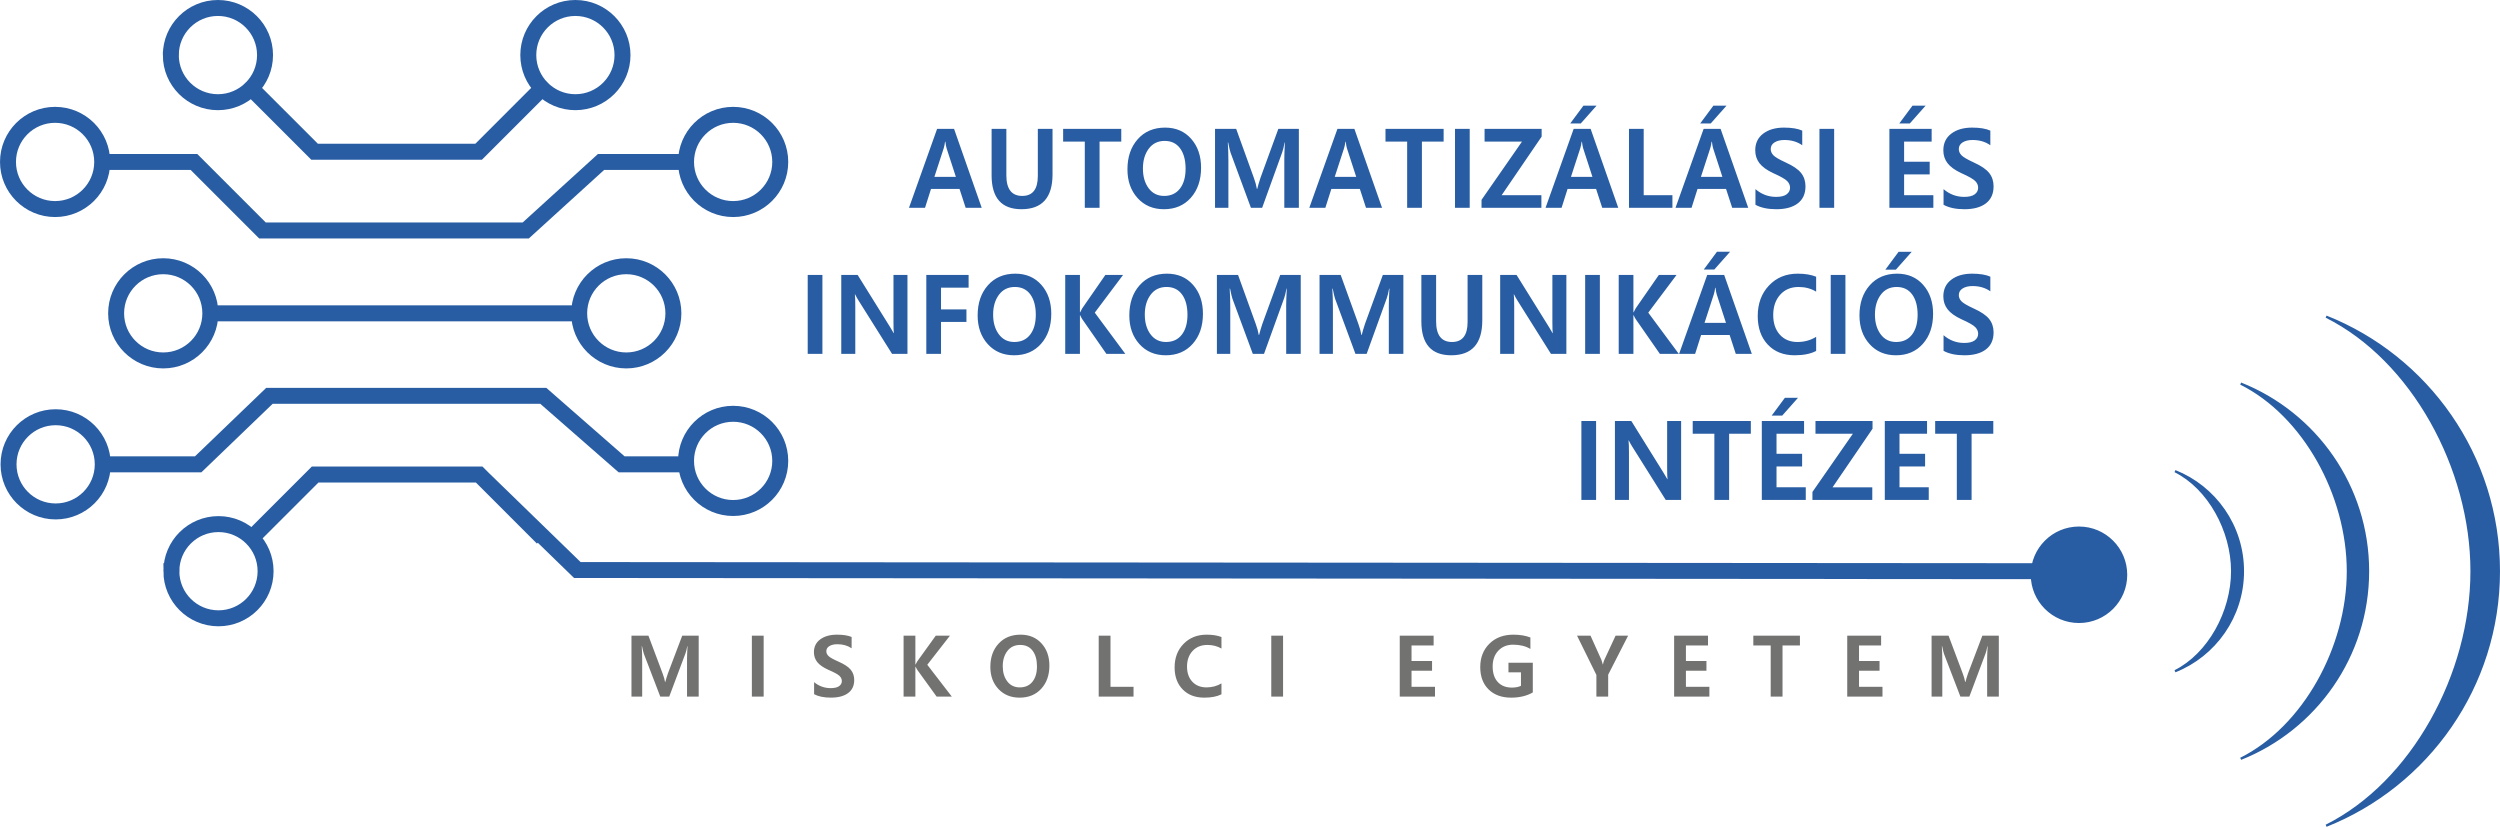
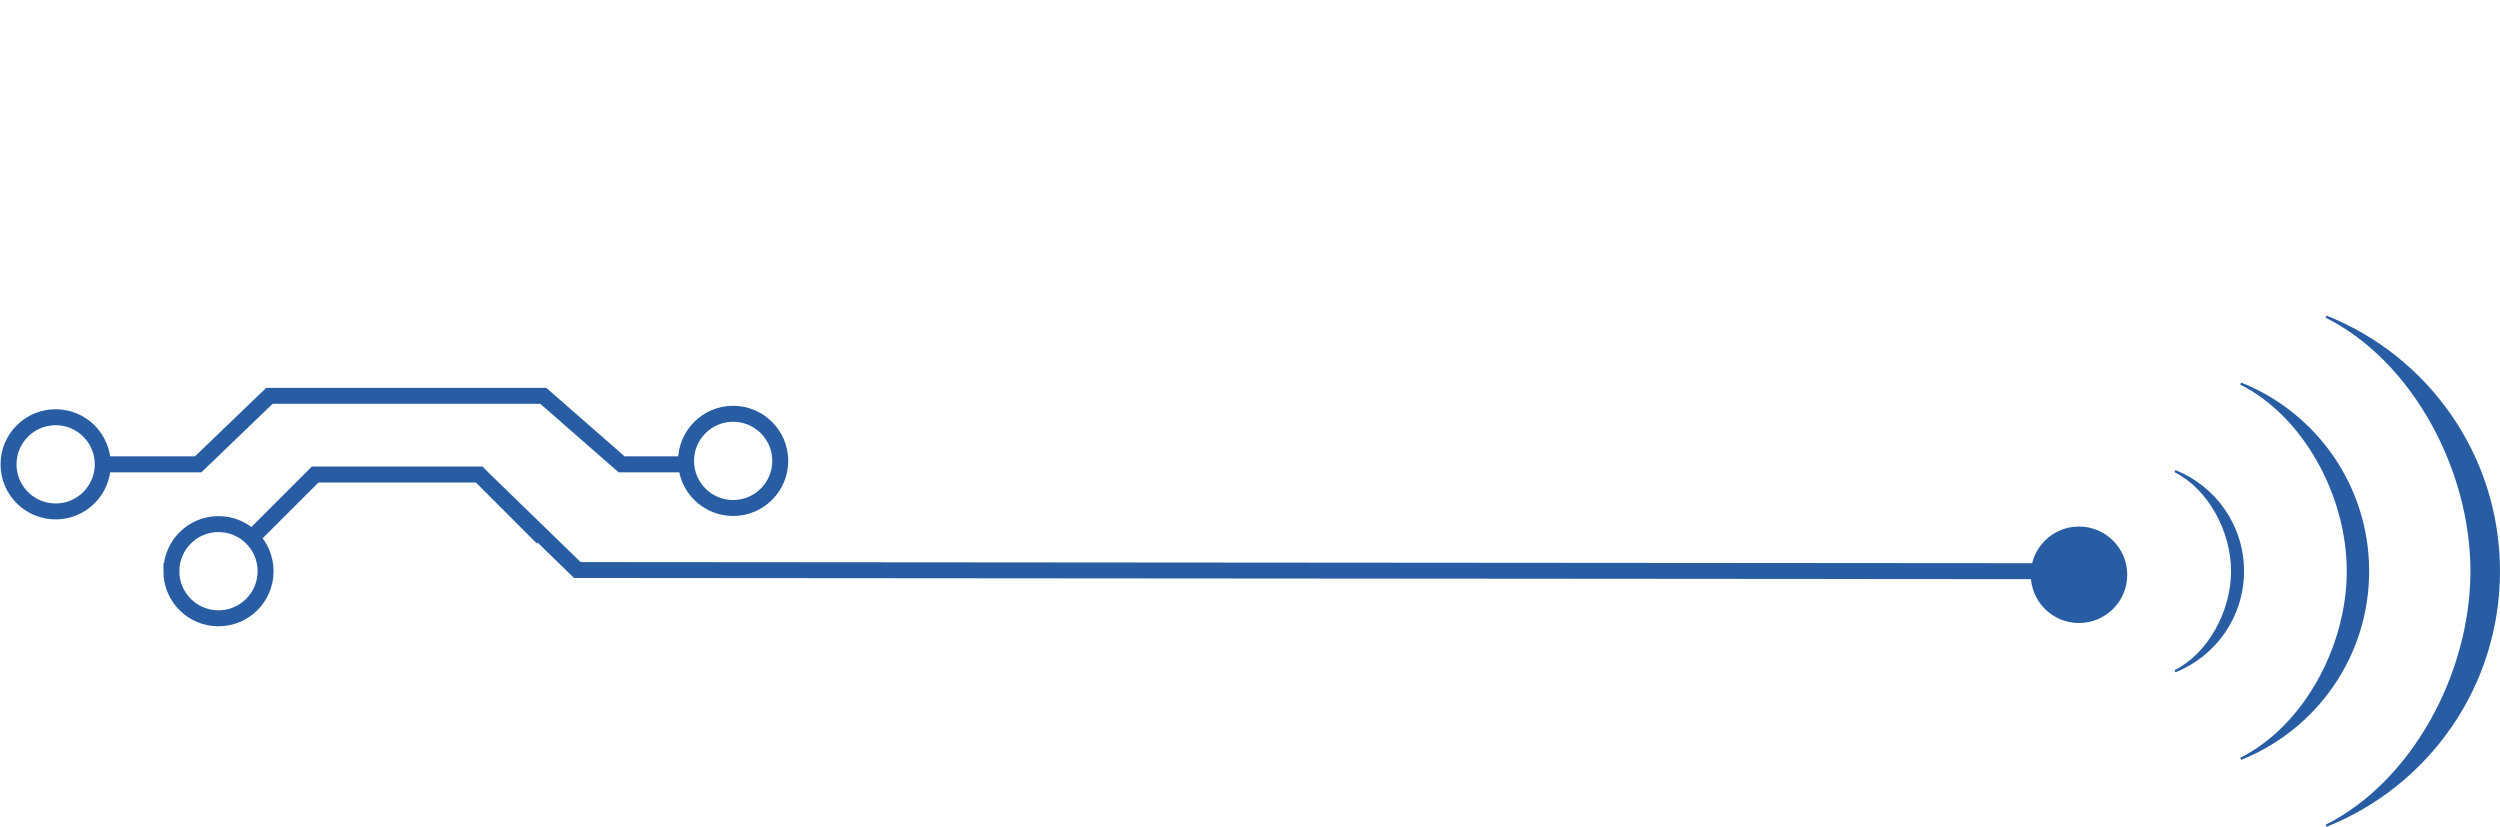
<svg xmlns="http://www.w3.org/2000/svg" xml:space="preserve" width="193.344mm" height="63.942mm" version="1.1" style="shape-rendering:geometricPrecision; text-rendering:geometricPrecision; image-rendering:optimizeQuality; fill-rule:evenodd; clip-rule:evenodd" viewBox="0 0 19281.58 6376.77">
  <defs>
    <style type="text/css">
   
    .str0 {stroke:#285DA4;stroke-width:123.13;stroke-miterlimit:22.926}
    .str2 {stroke:#285DA4;stroke-width:123.13;stroke-miterlimit:22.926}
    .str4 {stroke:#285DA4;stroke-width:123.13;stroke-miterlimit:22.926}
    .str1 {stroke:#285DA4;stroke-width:123.13;stroke-miterlimit:22.926}
    .str3 {stroke:#285DA4;stroke-width:123.13;stroke-miterlimit:22.926}
    .str5 {stroke:#285DA4;stroke-width:17.59;stroke-miterlimit:22.926}
    .fil0 {fill:none}
    .fil1 {fill:#285DA4}
    .fil2 {fill:#727271}
   
  </style>
  </defs>
  <g id="Layer_x0020_1">
    <g id="_1859186772752">
-       <path class="fil0 str0" d="M1622.18 2416.63l2844.76 0m-3571.39 0c0,-200.65 162.66,-363.33 363.31,-363.33 200.66,0 363.33,162.67 363.33,363.33 0,200.65 -162.66,363.32 -363.33,363.32 -200.64,0 -363.31,-162.66 -363.31,-363.32zm3571.39 0c0,-200.65 162.66,-363.33 363.33,-363.33 200.66,0 363.33,162.67 363.33,363.33 0,200.65 -162.66,363.32 -363.33,363.32 -200.66,0 -363.33,-162.66 -363.33,-363.32z" />
-       <path class="fil0 str1" d="M788.2 1249.05l707.61 0 528.5 528.49 2030.54 0 580.85 -528.49 655.39 0m0.02 0c0,-200.66 162.66,-363.33 363.32,-363.33 200.66,0 363.33,162.66 363.33,363.33 0,200.66 -162.66,363.33 -363.33,363.33 -200.65,0 -363.32,-162.66 -363.32,-363.33zm-5229.56 0c0,-200.66 162.66,-363.33 363.33,-363.33 200.66,0 363.32,162.66 363.32,363.33 0,200.66 -162.65,363.33 -363.32,363.33 -200.66,0 -363.33,-162.66 -363.33,-363.33z" />
-       <path class="fil0 str2" d="M1937.66 681.77l488.53 488.53 1265.35 0 488.94 -488.94m-2863.04 -256.48c0,-200.66 162.67,-363.33 363.33,-363.33 200.65,0 363.32,162.66 363.32,363.33 0,100.32 -40.66,191.15 -106.4,256.89l-0.02 0c-65.76,65.76 -156.56,106.43 -256.9,106.43 -200.65,0 -363.33,-162.65 -363.33,-363.32zm2757.05 0c0,-200.66 162.66,-363.33 363.32,-363.33 200.66,0 363.33,162.66 363.33,363.33 0,200.66 -162.66,363.32 -363.33,363.32 -100.53,0 -191.56,-40.84 -257.33,-106.84l0 -0.02c-65.49,-65.71 -105.99,-156.34 -105.99,-256.46z" />
      <path class="fil0 str3" d="M792.43 3581.28l735.98 0 549.71 -528.48 2111.98 0 604.17 528.48 497.81 0m-5226.29 0c0,200.65 162.66,363.32 363.33,363.32 200.66,0 363.33,-162.66 363.33,-363.32 0,-200.66 -162.66,-363.33 -363.33,-363.33 -200.66,0 -363.33,162.66 -363.33,363.33zm5225.34 -26.51c0,-200.66 162.66,-363.33 363.32,-363.33 200.66,0 363.33,162.66 363.33,363.33 0,200.66 -162.66,363.33 -363.33,363.33 -200.65,0 -363.32,-162.66 -363.32,-363.33z" />
      <path class="fil0 str4" d="M1941.88 4148.56l488.53 -488.53 1265.34 0 488.94 488.95m-457.79 -457.77l725.92 705.31 11380.08 8.94m-14511.26 -0.01c0,200.66 162.66,363.33 363.33,363.33 200.66,0 363.33,-162.66 363.33,-363.33 0,-100.33 -40.67,-191.15 -106.41,-256.89l-0.01 0c-65.76,-65.76 -156.57,-106.42 -256.91,-106.42 -200.66,0 -363.33,162.66 -363.33,363.31z" />
      <path class="fil1 str5" d="M15671.19 4433.06c0,200.66 162.66,363.33 363.33,363.33 200.65,0 363.32,-162.66 363.32,-363.33 0,-200.64 -162.66,-363.33 -363.32,-363.33 -200.66,0 -363.33,162.68 -363.33,363.33zm1103.98 -799.23c306.68,121.99 523.56,421.52 523.56,771.62 0,350.1 -216.88,649.63 -523.56,771.6l0 0c261.31,-130.57 440.83,-459.65 440.83,-771.6 0,-311.95 -179.5,-641.03 -440.83,-771.62l0 0zm506.78 -675.24c575.08,228.73 981.72,790.37 981.7,1446.86 0,656.47 -406.63,1218.11 -981.7,1446.86l0 0c490,-244.87 826.62,-861.93 826.62,-1446.86 0,-584.94 -336.6,-1201.99 -826.62,-1446.86l0 0zm658.84 -516.31c780.26,310.34 1332.02,1072.42 1332,1963.15 0,890.75 -551.74,1652.81 -1332,1963.18l0 0c664.85,-332.25 1121.57,-1169.49 1121.57,-1963.18 0,-793.66 -456.71,-1630.89 -1121.57,-1963.15l0 0z" />
-       <path class="fil2" d="M5298.79 5372.42l0 -291.06c0,-21.24 1.32,-53.81 3.81,-97.59l-1.85 0c-5.34,26.8 -10.22,45.85 -14.7,57.4l-124.39 331.25 -69.29 0 -126.04 -328.42c-3.25,-8.51 -8.16,-28.54 -14.7,-60.24l-2.28 0c2.4,34.64 3.59,72.32 3.59,112.96l0 275.7 -82.67 0 0 -469.82 130.82 0 109.81 292.7c9.14,24.29 15.14,45.75 18.19,64.48l2.17 0c4.69,-18.51 11.33,-40.19 19.83,-65.14l110.68 -292.04 127.01 0 0 469.82 -89.98 0zm591.02 -469.82l0 469.82 -90.96 0 0 -469.82 90.96 0zm388.95 358.49c37.14,30.83 79.84,46.19 127.89,46.19 28.97,0 50.54,-5.02 64.81,-15.15 14.27,-10.12 21.35,-23.31 21.35,-39.75 0,-14.16 -5.89,-27.34 -17.87,-39.21 -11.87,-11.87 -40.73,-27.67 -86.48,-47.27 -38.88,-17.43 -67.11,-37.04 -84.75,-58.83 -17.53,-21.79 -26.26,-47.39 -26.26,-76.79 0,-42.27 16.35,-75.49 49.14,-99.36 32.78,-23.95 75.69,-35.94 128.97,-35.94 47.61,0 85.18,5.99 112.63,17.87l0 87.14c-30.51,-20.81 -67.11,-31.26 -110.13,-31.26 -25.27,0 -45.74,4.8 -61.43,14.38 -15.69,9.58 -23.43,22.76 -23.43,39.54 0,13.4 5.34,25.6 16.23,36.71 10.91,11.11 36.28,25.37 76.25,43.02 45.97,20.04 77.9,41.07 95.75,63.08 17.87,22 26.8,48.36 26.8,78.96 0,44.22 -15.79,78.12 -47.37,101.3 -31.59,23.32 -75.93,34.97 -132.9,34.97 -52.95,0 -96.09,-8.83 -129.2,-26.48l0 -93.14zm1062.02 111.34l-117.1 0 -149.66 -207.08c-3.49,-4.9 -7.63,-12.64 -12.54,-22.99l-1.53 0 0 230.07 -90.95 0 0 -469.82 90.95 0 0 222.22 1.53 0c2.62,-5.99 6.86,-13.83 12.76,-23.65l143.02 -198.58 109.47 0 -174.93 224.41 188.98 245.42zm297.34 -228.86c0,-73.75 21.25,-133.65 63.74,-179.63 42.36,-45.96 98.8,-68.95 169.28,-68.95 66.77,0 120.58,22.34 161.31,66.89 40.76,44.55 61.11,101.74 61.11,171.56 0,73.53 -21.02,133.22 -63.06,178.86 -41.94,45.65 -97.61,68.41 -166.66,68.41 -67.33,0 -121.69,-22.22 -163.28,-66.67 -41.62,-44.44 -62.43,-101.3 -62.43,-170.47zm95.75 -5.02c0,47.61 11.77,86.7 35.29,117.21 23.53,30.51 55.46,45.86 95.87,45.86 41.94,0 74.51,-14.6 97.82,-43.58 23.31,-29.08 34.95,-68.51 34.95,-118.29 0,-51.21 -11.33,-91.72 -33.88,-121.25 -22.54,-29.62 -54.45,-44.32 -95.63,-44.32 -41.74,0 -74.63,15.46 -98.47,46.39 -23.97,30.95 -35.96,70.26 -35.96,117.97zm1008.64 233.88l-268.61 0 0 -469.82 90.96 0 0 394.55 177.65 0 0 75.27zm678.17 -17.53c-34.1,17.2 -78.32,25.81 -132.79,25.81 -69.6,0 -125.06,-21.24 -166.45,-63.62 -41.39,-42.48 -62.09,-99.02 -62.09,-169.6 0,-74.09 23.11,-134.64 69.29,-181.81 46.19,-47.17 105.44,-70.7 177.76,-70.7 45.55,0 83.55,6.1 114.28,18.19l0 88.79c-31.92,-18.53 -68.08,-27.77 -108.5,-27.77 -47.49,0 -85.5,15.35 -114.16,46.28 -28.54,30.84 -42.92,71.03 -42.92,120.58 0,48.7 13.62,87.69 40.86,116.77 27.24,29.2 63.52,43.8 108.82,43.8 42.8,0 81.37,-10.24 115.9,-30.73l0 84zm475.11 -452.29l0 469.82 -90.96 0 0 -469.82 90.96 0zm1171.82 469.82l-271.89 0 0 -469.82 261.32 0 0 75.71 -170.37 0 0 119.6 158.29 0 0 75.38 -158.29 0 0 123.85 180.93 0 0 75.27zm754.31 -31.91c-46.19,26.8 -101.97,40.19 -167.21,40.19 -72.76,0 -130.6,-21.14 -173.62,-63.3 -42.92,-42.25 -64.5,-99.78 -64.5,-172.54 0,-73.19 23.43,-133.12 70.28,-179.85 46.83,-46.61 108.7,-70.04 185.72,-70.04 50.2,0 93.78,7.3 130.82,21.68l0 88.45c-36.17,-21.9 -80.62,-32.89 -133.44,-32.89 -46.51,0 -84.42,15.36 -113.72,46.06 -29.31,30.84 -43.91,71.36 -43.91,121.79 0,51.52 13.19,91.51 39.55,120.15 26.48,28.64 62.64,42.92 108.6,42.92 28,0 51.41,-4.58 70.16,-13.73l0 -103.7 -96.41 0 0 -74.07 187.69 0 0 228.86zm735.23 -437.91l-153.81 300.99 0 168.84 -90.95 0 0 -166.89 -149.34 -302.93 104.03 0 83.88 186.39c1.31,3.04 4.9,14.82 10.89,35.51l1.19 0c2.62,-13.19 6.11,-24.84 10.57,-34.85l86.82 -187.05 96.73 0zm626.73 469.82l-271.89 0 0 -469.82 261.33 0 0 75.71 -170.37 0 0 119.6 158.28 0 0 75.38 -158.28 0 0 123.85 180.92 0 0 75.27zm698.42 -394.11l-134.3 0 0 394.11 -91.29 0 0 -394.11 -133.98 0 0 -75.71 359.58 0 0 75.71zm636.66 394.11l-271.89 0 0 -469.82 261.32 0 0 75.71 -170.37 0 0 119.6 158.29 0 0 75.38 -158.29 0 0 123.85 180.93 0 0 75.27zm807.23 0l0 -291.06c0,-21.24 1.33,-53.81 3.82,-97.59l-1.85 0c-5.34,26.8 -10.23,45.85 -14.7,57.4l-124.39 331.25 -69.29 0 -126.04 -328.42c-3.25,-8.51 -8.16,-28.54 -14.7,-60.24l-2.28 0c2.4,34.64 3.59,72.32 3.59,112.96l0 275.7 -82.67 0 0 -469.82 130.82 0 109.81 292.7c9.14,24.29 15.14,45.75 18.19,64.48l2.17 0c4.69,-18.51 11.33,-40.19 19.83,-65.14l110.68 -292.04 127.01 0 0 469.82 -89.99 0z" />
-       <path class="fil1" d="M7571.58 1602.92l-123.73 0 -47.4 -145.54 -220.06 0 -46.17 145.54 -123.74 0 216.93 -608.85 130.93 0 213.25 608.85zm-199.38 -239l-71.58 -220.51c-2.99,-8.75 -5.97,-25.68 -9.25,-50.39l-2.69 0c-2.17,18.5 -5.45,35.01 -9.92,49.54l-72.12 221.35 165.58 0zm745.59 -19.48c0,179.42 -79.87,269.2 -239.6,269.2 -153.64,0 -230.38,-87.25 -230.38,-261.73l0 -357.85 113.83 0 0 357.85c0,106.16 40.75,159.23 122.52,159.23 80.13,0 120.2,-51.37 120.2,-153.87l0 -363.22 113.43 0 0 350.38zm530.16 -252.27l-167.47 0 0 510.74 -113.84 0 0 -510.74 -167.07 0 0 -98.11 448.38 0 0 98.11zm47.56 214.15c0,-95.57 26.49,-173.22 79.46,-232.78 52.84,-59.58 123.2,-89.37 211.09,-89.37 83.24,0 150.35,28.94 201.14,86.68 50.81,57.73 76.21,131.85 76.21,222.33 0,95.3 -26.23,172.65 -78.64,231.8 -52.3,59.15 -121.71,88.66 -207.82,88.66 -83.94,0 -151.71,-28.81 -203.61,-86.4 -51.87,-57.59 -77.83,-131.28 -77.83,-220.92zm119.39 -6.49c0,61.68 14.67,112.35 44.01,151.89 29.35,39.51 69.13,59.42 119.53,59.42 52.3,0 92.91,-18.91 121.97,-56.46 29.07,-37.69 43.61,-88.79 43.61,-153.3 0,-66.36 -14.13,-118.86 -42.24,-157.12 -28.11,-38.39 -67.92,-57.45 -119.26,-57.45 -52.02,0 -93.05,20.05 -122.79,60.14 -29.87,40.09 -44.82,91.05 -44.82,152.88zm1090.47 303.08l0 -377.19c0,-27.53 1.63,-69.75 4.75,-126.49l-2.31 0c-6.64,34.72 -12.78,59.43 -18.34,74.4l-155.11 429.29 -86.37 0 -157.17 -425.61c-4.08,-11.03 -10.19,-37 -18.34,-78.08l-2.84 0c2.99,44.89 4.49,93.74 4.49,146.4l0 357.28 -103.11 0 0 -608.85 163.13 0 136.93 379.31c11.4,31.49 18.86,59.3 22.67,83.57l2.73 0c5.83,-23.99 14.11,-52.08 24.69,-84.42l138.01 -378.46 158.39 0 0 608.85 -112.19 0zm753.87 0l-123.73 0 -47.41 -145.54 -220.05 0 -46.19 145.54 -123.73 0 216.93 -608.85 130.93 0 213.26 608.85zm-199.38 -239l-71.59 -220.51c-2.99,-8.75 -5.96,-25.68 -9.25,-50.39l-2.69 0c-2.18,18.5 -5.44,35.01 -9.92,49.54l-72.13 221.35 165.6 0zm674.26 -271.75l-167.48 0 0 510.74 -113.83 0 0 -510.74 -167.07 0 0 -98.11 448.38 0 0 98.11zm201.18 -98.11l0 608.85 -113.43 0 0 -608.85 113.43 0zm554.74 59.57l-308.34 451.73 306.43 0 0 97.55 -461.68 0 0 -61.68 312 -449.06 -288.5 0 0 -98.11 440.09 0 0 59.57zm591.14 549.29l-123.73 0 -47.4 -145.54 -220.06 0 -46.18 145.54 -123.73 0 216.93 -608.85 130.93 0 213.25 608.85zm-199.38 -239l-71.59 -220.51c-2.98,-8.75 -5.96,-25.68 -9.24,-50.39l-2.69 0c-2.18,18.5 -5.45,35.01 -9.93,49.54l-72.13 221.35 165.6 0zm31.78 -549l-121.85 137.36 -81.22 0 101.86 -137.36 101.2 0zm585.16 787.99l-334.95 0 0 -608.85 113.42 0 0 511.3 221.53 0 0 97.55zm584.77 0l-123.73 0 -47.4 -145.54 -220.07 0 -46.17 145.54 -123.73 0 216.91 -608.85 130.95 0 213.25 608.85zm-199.39 -239l-71.59 -220.51c-2.99,-8.75 -5.96,-25.68 -9.23,-50.39l-2.71 0c-2.17,18.5 -5.43,35.01 -9.91,49.54l-72.13 221.35 165.59 0zm31.77 -549l-121.83 137.36 -81.24 0 101.86 -137.36 101.2 0zm223.19 643.72c46.32,39.95 99.56,59.86 159.47,59.86 36.13,0 63.02,-6.49 80.81,-19.63 17.79,-13.12 26.64,-30.2 26.64,-51.53 0,-18.35 -7.36,-35.42 -22.3,-50.82 -14.8,-15.38 -50.79,-35.85 -107.84,-61.25 -48.49,-22.59 -83.67,-48 -105.67,-76.23 -21.87,-28.24 -32.74,-61.41 -32.74,-99.53 0,-54.76 20.38,-97.83 61.27,-128.74 40.88,-31.05 94.39,-46.59 160.81,-46.59 59.36,0 106.23,7.77 140.46,23.17l0 112.92c-38.04,-26.97 -83.68,-40.51 -137.33,-40.51 -31.51,0 -57.03,6.21 -76.6,18.63 -19.56,12.43 -29.21,29.51 -29.21,51.25 0,17.36 6.66,33.17 20.23,47.56 13.59,14.41 45.24,32.9 95.09,55.77 57.33,25.97 97.11,53.22 119.39,81.73 22.28,28.53 33.43,62.68 33.43,102.35 0,57.31 -19.71,101.21 -59.09,131.29 -39.39,30.2 -94.68,45.32 -165.72,45.32 -66.02,0 -119.8,-11.44 -161.1,-34.31l0 -120.7zm607.05 -464.58l0 608.85 -113.43 0 0 -608.85 113.43 0zm765.13 608.85l-339.05 0 0 -608.85 325.88 0 0 98.11 -212.45 0 0 155.01 197.36 0 0 97.68 -197.36 0 0 160.5 225.62 0 0 97.55zm-59.78 -787.99l-121.85 137.36 -81.22 0 101.87 -137.36 101.19 0zm138.3 643.72c46.32,39.95 99.56,59.86 159.46,59.86 36.14,0 63.02,-6.49 80.82,-19.63 17.79,-13.12 26.63,-30.2 26.63,-51.53 0,-18.35 -7.35,-35.42 -22.29,-50.82 -14.81,-15.38 -50.79,-35.85 -107.84,-61.25 -48.49,-22.59 -83.67,-48 -105.67,-76.23 -21.87,-28.24 -32.75,-61.41 -32.75,-99.53 0,-54.76 20.39,-97.83 61.27,-128.74 40.89,-31.05 94.4,-46.59 160.82,-46.59 59.35,0 106.23,7.77 140.46,23.17l0 112.92c-38.04,-26.97 -83.68,-40.51 -137.33,-40.51 -31.51,0 -57.03,6.21 -76.6,18.63 -19.56,12.43 -29.22,29.51 -29.22,51.25 0,17.36 6.67,33.17 20.24,47.56 13.59,14.41 45.24,32.9 95.09,55.77 57.33,25.97 97.11,53.22 119.39,81.73 22.28,28.53 33.42,62.68 33.42,102.35 0,57.31 -19.7,101.21 -59.09,131.29 -39.38,30.2 -94.68,45.32 -165.71,45.32 -66.03,0 -119.81,-11.44 -161.1,-34.31l0 -120.7zm-6310.55 1270.77l-146.03 0 -186.63 -268.36c-4.34,-6.36 -9.5,-16.38 -15.62,-29.79l-1.9 0 0 298.14 -113.42 0 0 -608.85 113.42 0 0 287.98 1.9 0c3.27,-7.76 8.55,-17.93 15.9,-30.64l178.34 -257.35 136.51 0 -218.15 290.8 235.68 318.05zm-2336.35 -608.85l0 608.85 -113.43 0 0 -608.85 113.43 0zm655.93 608.85l-118.71 0 -259.03 -412.34c-10.59,-16.8 -19.29,-32.47 -26.22,-47.16l-1.63 0c2.18,19.36 3.26,50.69 3.26,94.3l0 365.2 -108.26 0 0 -608.85 126.45 0 249.93 401.62c12.78,20.46 22.01,36.14 27.85,47.14l1.63 0c-2.16,-10.72 -3.12,-39.09 -3.12,-85.12l0 -363.64 107.84 0 0 608.85zm471.62 -510.74l-212.84 0 0 167.42 196.12 0 0 96.83 -196.12 0 0 246.49 -113.43 0 0 -608.85 326.27 0 0 98.11zm69.7 214.15c0,-95.57 26.49,-173.22 79.46,-232.78 52.83,-59.58 123.2,-89.37 211.08,-89.37 83.26,0 150.35,28.94 201.16,86.68 50.8,57.73 76.2,131.85 76.2,222.33 0,95.3 -26.22,172.65 -78.65,231.8 -52.29,59.15 -121.7,88.66 -207.82,88.66 -83.94,0 -151.71,-28.81 -203.61,-86.4 -51.87,-57.59 -77.82,-131.28 -77.82,-220.92zm119.39 -6.49c0,61.68 14.66,112.35 44.02,151.89 29.33,39.51 69.13,59.42 119.51,59.42 52.3,0 92.9,-18.91 121.99,-56.46 29.06,-37.69 43.6,-88.79 43.6,-153.3 0,-66.36 -14.12,-118.86 -42.24,-157.12 -28.12,-38.39 -67.92,-57.45 -119.25,-57.45 -52.03,0 -93.06,20.05 -122.79,60.14 -29.88,40.09 -44.83,91.05 -44.83,152.88zm1050.4 6.49c0,-95.57 26.49,-173.22 79.46,-232.78 52.83,-59.58 123.19,-89.37 211.08,-89.37 83.26,0 150.35,28.94 201.16,86.68 50.8,57.73 76.2,131.85 76.2,222.33 0,95.3 -26.22,172.65 -78.65,231.8 -52.3,59.15 -121.7,88.66 -207.82,88.66 -83.94,0 -151.71,-28.81 -203.61,-86.4 -51.87,-57.59 -77.82,-131.28 -77.82,-220.92zm119.39 -6.49c0,61.68 14.66,112.35 44.02,151.89 29.33,39.51 69.11,59.42 119.5,59.42 52.31,0 92.91,-18.91 121.98,-56.46 29.08,-37.69 43.62,-88.79 43.62,-153.3 0,-66.36 -14.14,-118.86 -42.24,-157.12 -28.12,-38.39 -67.92,-57.45 -119.27,-57.45 -52.01,0 -93.04,20.05 -122.79,60.14 -29.86,40.09 -44.81,91.05 -44.81,152.88zm1090.45 303.08l0 -377.19c0,-27.53 1.65,-69.75 4.76,-126.49l-2.3 0c-6.65,34.72 -12.77,59.43 -18.34,74.4l-155.12 429.29 -86.38 0 -157.16 -425.61c-4.08,-11.03 -10.19,-37 -18.34,-78.08l-2.84 0c2.99,44.89 4.48,93.74 4.48,146.4l0 357.28 -103.1 0 0 -608.85 163.13 0 136.92 379.31c11.41,31.49 18.87,59.3 22.68,83.57l2.73 0c5.83,-23.99 14.11,-52.08 24.71,-84.42l138 -378.46 158.38 0 0 608.85 -112.2 0zm791.63 0l0 -377.19c0,-27.53 1.64,-69.75 4.76,-126.49l-2.31 0c-6.64,34.72 -12.77,59.43 -18.34,74.4l-155.1 429.29 -86.39 0 -157.17 -425.61c-4.08,-11.03 -10.17,-37 -18.32,-78.08l-2.86 0c2.99,44.89 4.49,93.74 4.49,146.4l0 357.28 -103.1 0 0 -608.85 163.12 0 136.93 379.31c11.42,31.49 18.88,59.3 22.69,83.57l2.71 0c5.84,-23.99 14.11,-52.08 24.71,-84.42l138.01 -378.46 158.38 0 0 608.85 -112.2 0zm720.87 -258.47c0,179.42 -79.86,269.2 -239.59,269.2 -153.63,0 -230.37,-87.25 -230.37,-261.73l0 -357.85 113.83 0 0 357.85c0,106.16 40.75,159.23 122.52,159.23 80.12,0 120.18,-51.37 120.18,-153.87l0 -363.22 113.43 0 0 350.38zm648.49 258.47l-118.72 0 -259.03 -412.34c-10.6,-16.8 -19.29,-32.47 -26.22,-47.16l-1.64 0c2.18,19.36 3.27,50.69 3.27,94.3l0 365.2 -108.26 0 0 -608.85 126.45 0 249.93 401.62c12.78,20.46 22.01,36.14 27.85,47.14l1.63 0c-2.16,-10.72 -3.12,-39.09 -3.12,-85.12l0 -363.64 107.85 0 0 608.85zm258.35 -608.85l0 608.85 -113.42 0 0 -608.85 113.42 0zm608.94 608.85l-146.03 0 -186.61 -268.36c-4.36,-6.36 -9.51,-16.38 -15.63,-29.79l-1.89 0 0 298.14 -113.43 0 0 -608.85 113.43 0 0 287.98 1.89 0c3.26,-7.76 8.56,-17.93 15.89,-30.64l178.35 -257.35 136.5 0 -218.13 290.8 235.66 318.05zm563.16 0l-123.74 0 -47.41 -145.54 -220.05 0 -46.17 145.54 -123.73 0 216.91 -608.85 130.93 0 213.27 608.85zm-199.39 -239l-71.59 -220.51c-2.99,-8.75 -5.96,-25.68 -9.23,-50.39l-2.71 0c-2.17,18.5 -5.43,35.01 -9.91,49.54l-72.13 221.35 165.59 0zm31.77 -549l-121.83 137.36 -81.24 0 101.86 -137.36 101.2 0zm663.67 765.27c-42.5,22.3 -97.65,33.46 -165.57,33.46 -86.79,0 -155.93,-27.53 -207.54,-82.44 -51.62,-55.06 -77.43,-128.32 -77.43,-219.8 0,-95.99 28.8,-174.48 86.38,-235.61 57.59,-61.12 131.48,-91.62 221.67,-91.62 56.77,0 104.18,7.92 142.48,23.59l0 115.05c-39.79,-23.99 -84.89,-35.99 -135.28,-35.99 -59.22,0 -106.63,19.9 -142.35,59.99 -35.57,39.96 -53.51,92.04 -53.51,156.27 0,63.11 16.97,113.65 50.94,151.34 33.95,37.83 79.18,56.73 135.69,56.73 53.38,0 101.46,-13.26 144.51,-39.79l0 108.83zm225.77 -586.13l0 608.85 -113.43 0 0 -608.85 113.43 0zm108.26 312.27c0,-95.57 26.49,-173.22 79.46,-232.78 52.84,-59.58 123.2,-89.37 211.08,-89.37 83.26,0 150.35,28.94 201.16,86.68 50.8,57.73 76.21,131.85 76.21,222.33 0,95.3 -26.23,172.65 -78.64,231.8 -52.31,59.15 -121.71,88.66 -207.83,88.66 -83.93,0 -151.72,-28.81 -203.61,-86.4 -51.88,-57.59 -77.83,-131.28 -77.83,-220.92zm119.39 -6.49c0,61.68 14.67,112.35 44.02,151.89 29.33,39.51 69.13,59.42 119.52,59.42 52.31,0 92.91,-18.91 121.98,-56.46 29.07,-37.69 43.61,-88.79 43.61,-153.3 0,-66.36 -14.13,-118.86 -42.24,-157.12 -28.12,-38.39 -67.93,-57.45 -119.26,-57.45 -52.03,0 -93.06,20.05 -122.79,60.14 -29.88,40.09 -44.83,91.05 -44.83,152.88zm283.34 -484.07l-121.84 137.36 -81.23 0 101.88 -137.36 101.18 0zm245.74 642.87c46.32,39.95 99.56,59.86 159.46,59.86 36.14,0 63.02,-6.49 80.82,-19.63 17.79,-13.12 26.63,-30.2 26.63,-51.53 0,-18.35 -7.35,-35.42 -22.29,-50.82 -14.81,-15.38 -50.79,-35.85 -107.84,-61.25 -48.49,-22.59 -83.67,-48 -105.67,-76.23 -21.87,-28.24 -32.75,-61.41 -32.75,-99.53 0,-54.76 20.39,-97.83 61.27,-128.74 40.89,-31.05 94.4,-46.59 160.82,-46.59 59.35,0 106.23,7.77 140.46,23.17l0 112.92c-38.04,-26.97 -83.68,-40.51 -137.33,-40.51 -31.51,0 -57.03,6.21 -76.6,18.63 -19.56,12.43 -29.22,29.51 -29.22,51.25 0,17.36 6.67,33.17 20.24,47.56 13.59,14.41 45.24,32.9 95.09,55.77 57.33,25.97 97.11,53.22 119.39,81.73 22.28,28.53 33.42,62.68 33.42,102.35 0,57.31 -19.7,101.21 -59.09,131.29 -39.38,30.2 -94.68,45.32 -165.71,45.32 -66.03,0 -119.81,-11.44 -161.1,-34.31l0 -120.7zm-2679.82 661.92l0 608.85 -113.43 0 0 -608.85 113.43 0zm655.93 608.85l-118.73 0 -259.02 -412.34c-10.59,-16.8 -19.3,-32.47 -26.23,-47.16l-1.62 0c2.17,19.36 3.26,50.88 3.26,94.3l0 365.2 -108.27 0 0 -608.85 126.46 0 249.93 401.62c12.77,20.46 22,36.14 27.84,47.14l1.64 0c-2.17,-10.72 -3.12,-39.09 -3.12,-85.12l0 -363.64 107.85 0 0 608.85zm537.62 -510.74l-167.47 0 0 510.74 -113.84 0 0 -510.74 -167.05 0 0 -98.11 448.36 0 0 98.11zm423.67 510.74l-339.03 0 0 -608.85 325.88 0 0 98.11 -212.45 0 0 155.01 197.36 0 0 97.68 -197.36 0 0 160.5 225.6 0 0 97.55zm-59.76 -787.99l-121.85 137.36 -81.22 0 101.87 -137.36 101.19 0zm574.71 238.71l-308.33 451.73 306.42 0 0 97.55 -461.67 0 0 -61.68 312.01 -449.06 -288.51 0 0 -98.11 440.08 0 0 59.57zm433.59 549.29l-339.03 0 0 -608.85 325.88 0 0 98.11 -212.45 0 0 155.01 197.36 0 0 97.68 -197.36 0 0 160.5 225.6 0 0 97.55zm497.85 -510.74l-167.47 0 0 510.74 -113.84 0 0 -510.74 -167.06 0 0 -98.11 448.37 0 0 98.11z" />
    </g>
  </g>
</svg>